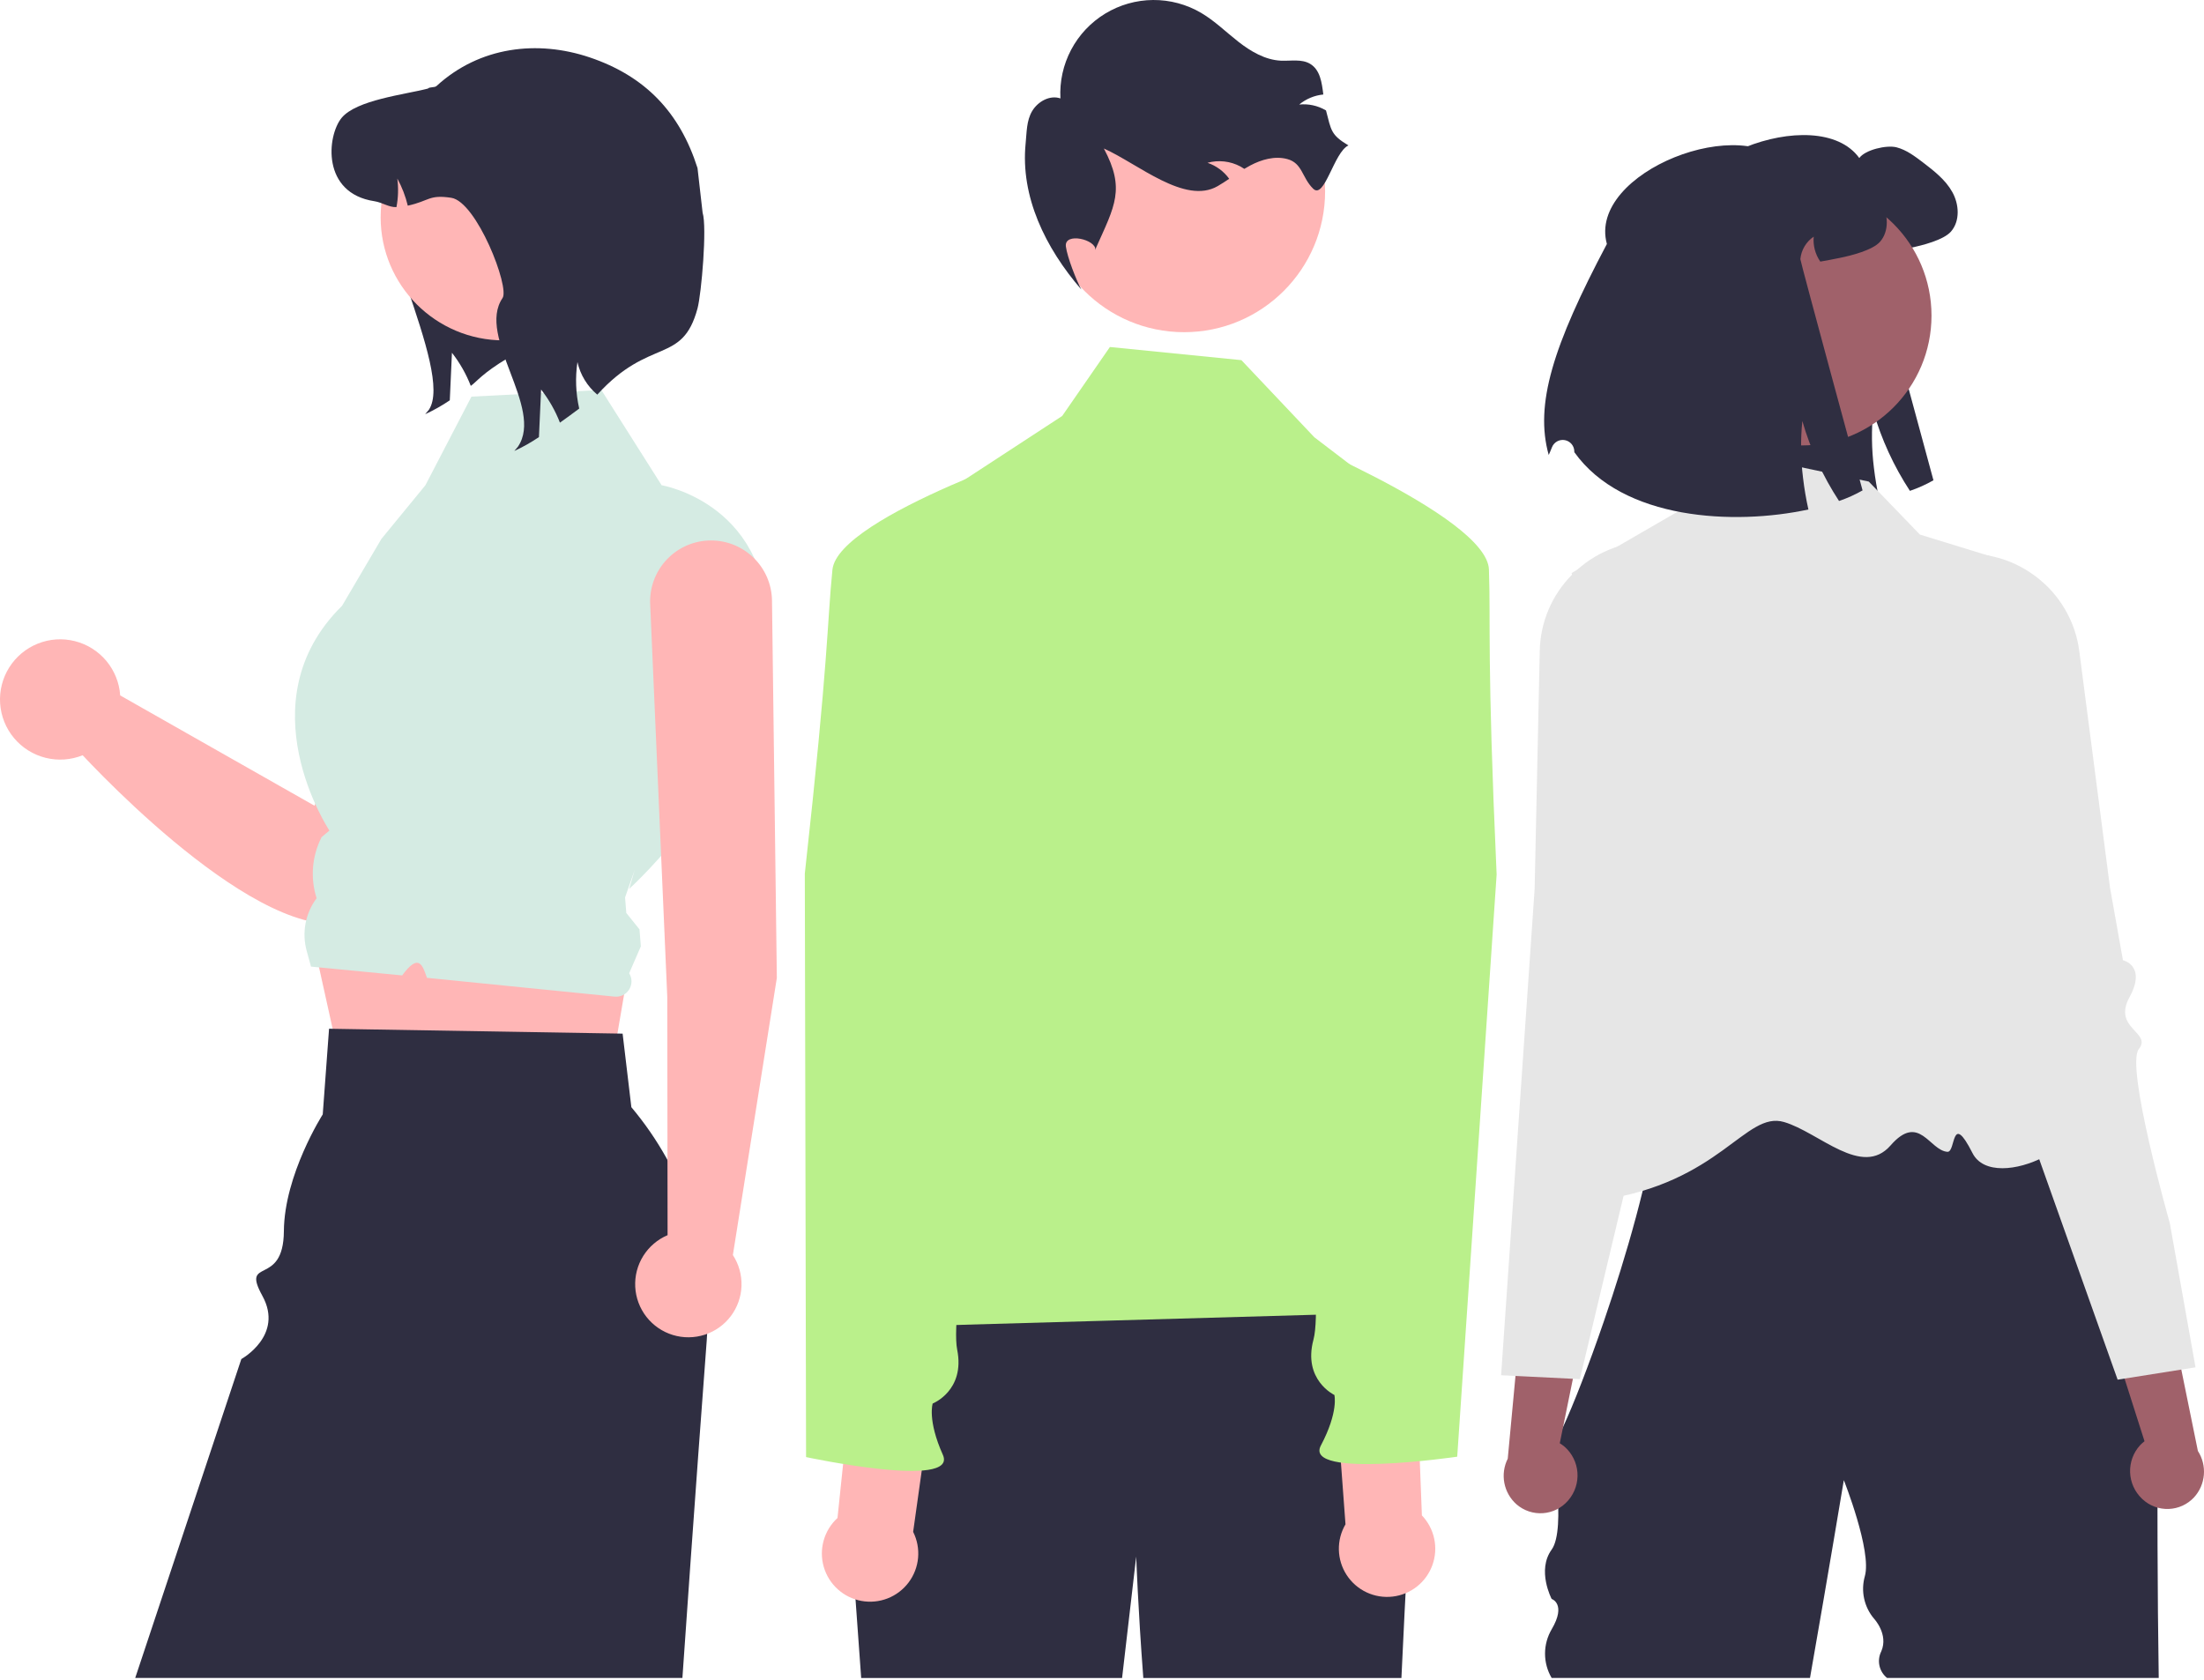
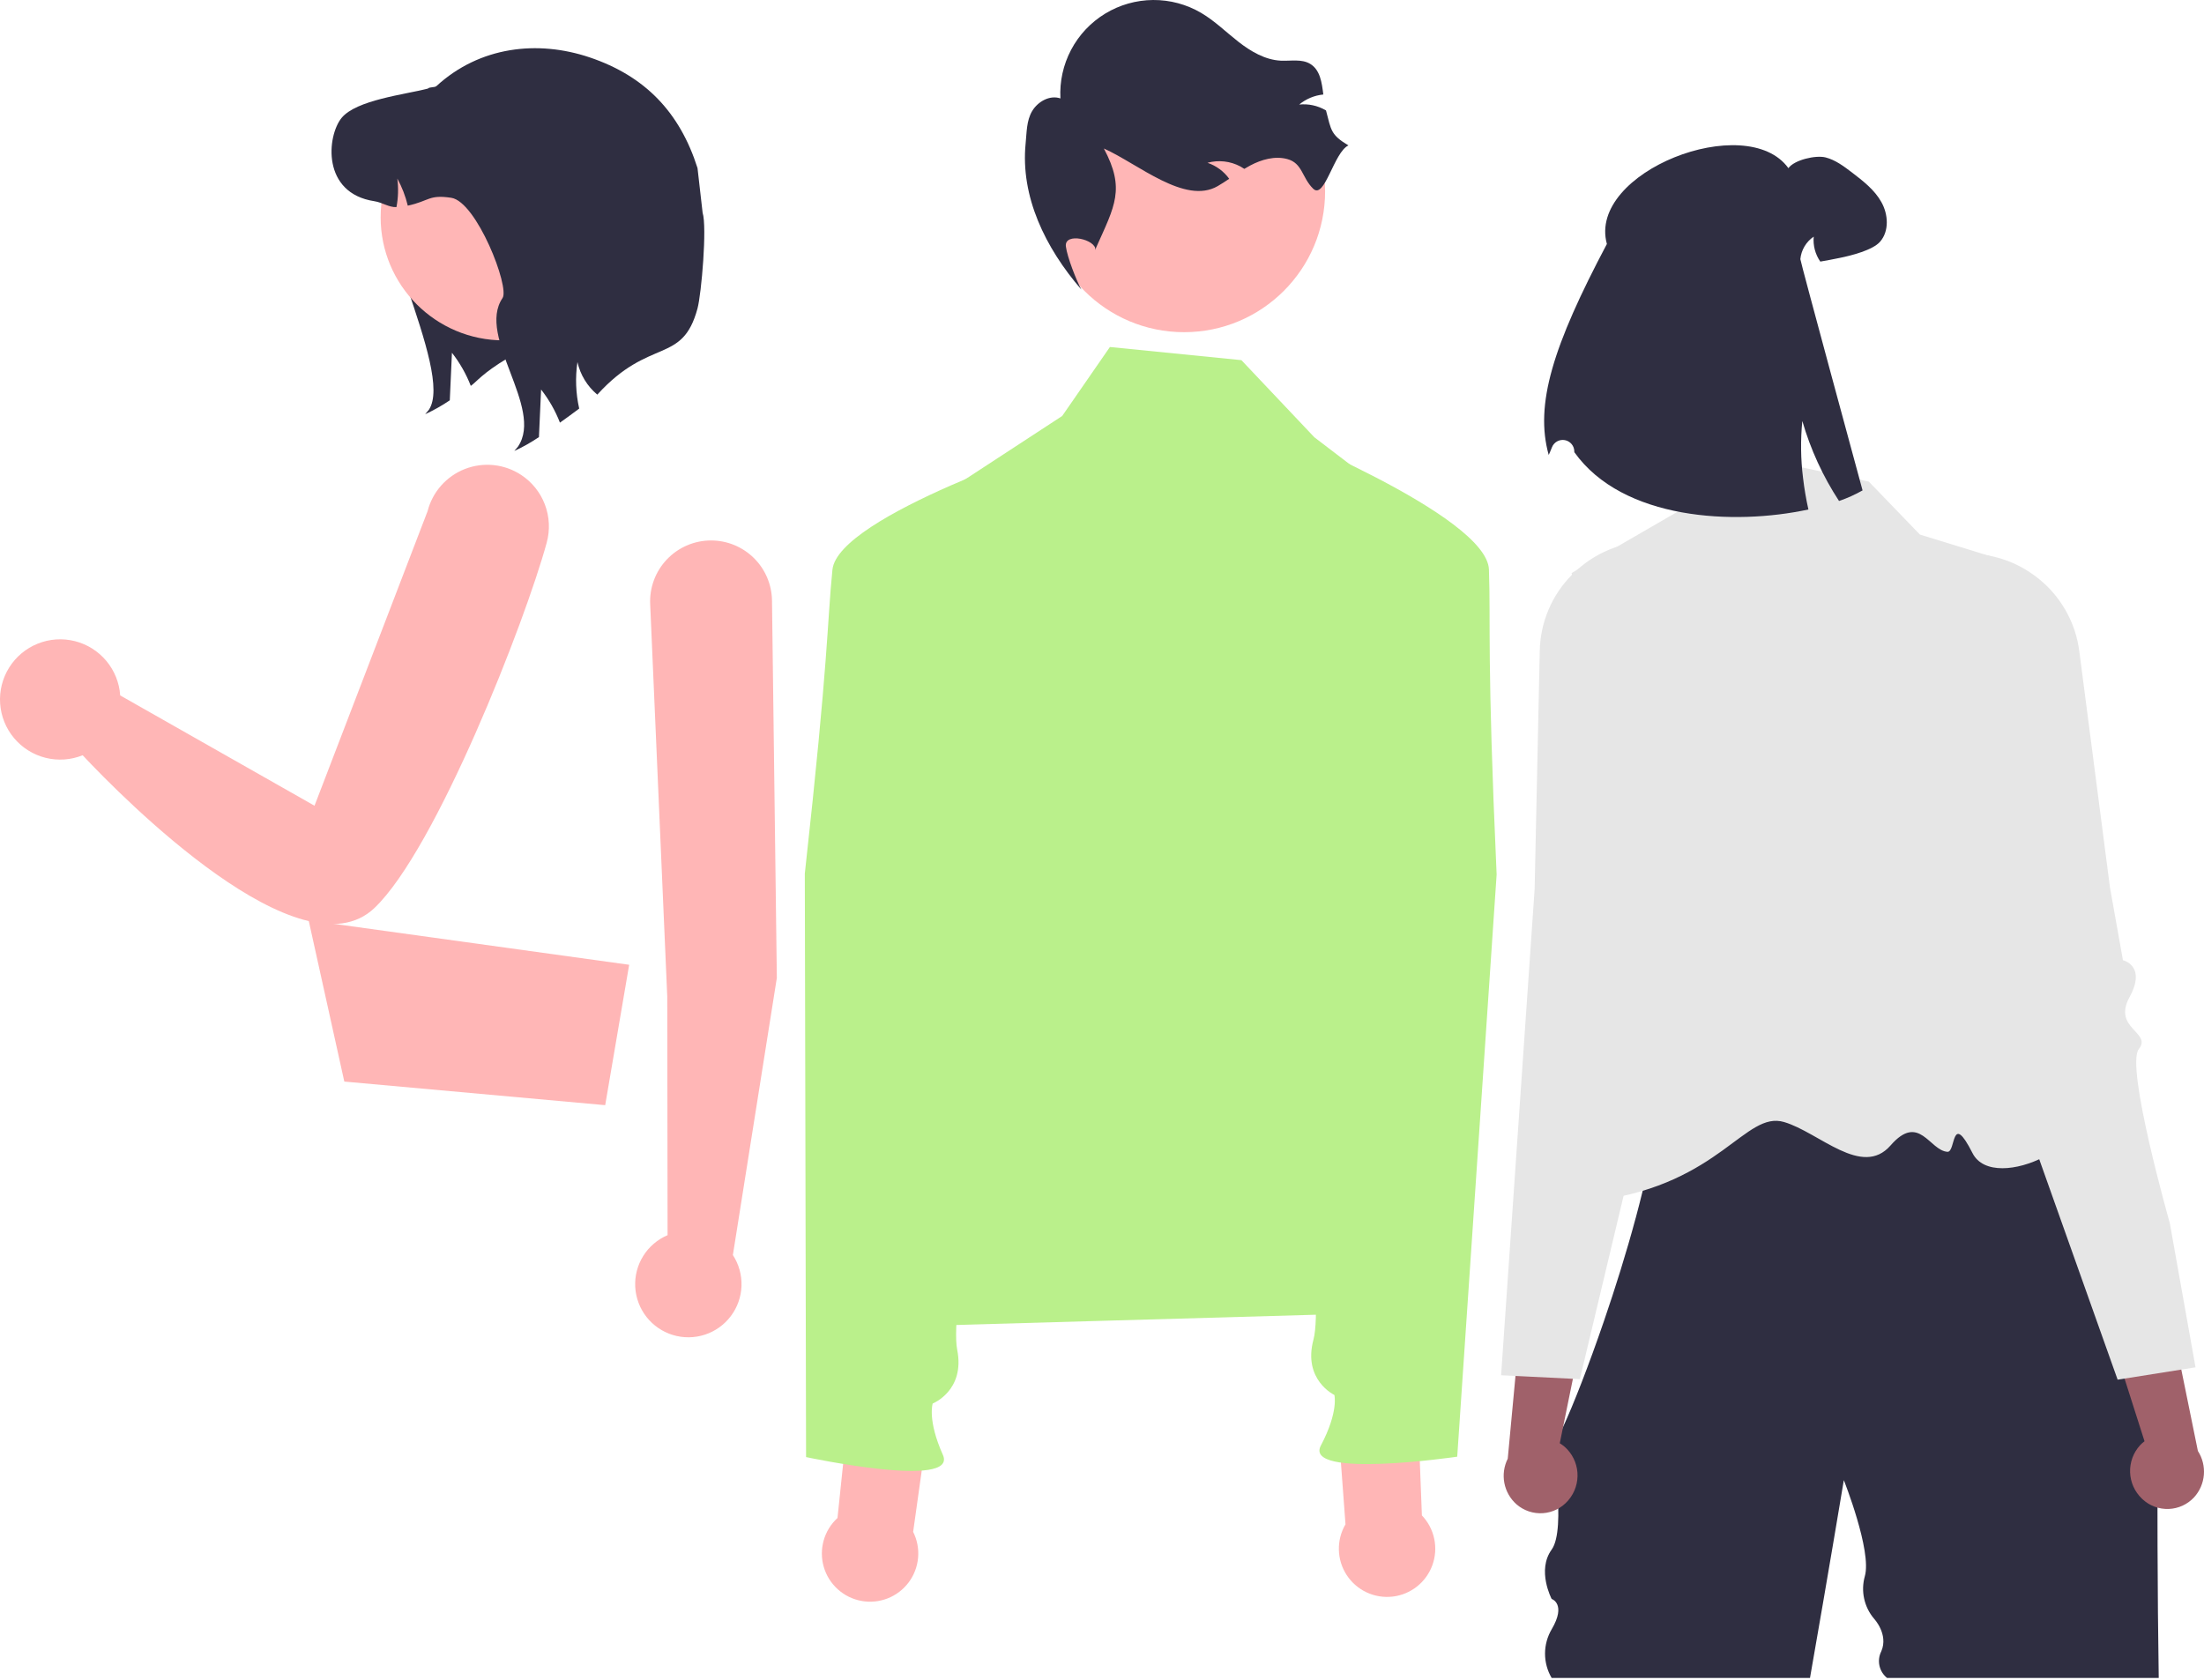
<svg xmlns="http://www.w3.org/2000/svg" width="341" height="260" viewBox="0 0 341 260" fill="none">
-   <path d="M259.581 36.189C256.523 25.039 281.19 15.477 287.667 24.456C288.568 23.18 291.896 22.404 293.423 22.796C294.951 23.188 296.235 24.166 297.488 25.114C299.211 26.438 300.997 27.808 302.054 29.712C303.12 31.607 303.284 34.192 301.851 35.836C300.715 37.144 297.363 37.99 295.656 38.335C294.465 38.578 293.463 38.773 292.601 38.914C291.819 37.787 291.458 36.42 291.583 35.053C291.003 35.444 290.517 35.959 290.159 36.56C289.802 37.161 289.582 37.834 289.515 38.531C289.492 38.82 299.141 74.323 299.141 74.323C297.982 74.983 296.762 75.531 295.499 75.96C293 72.141 291.086 67.97 289.821 63.585C289.53 66.517 289.567 69.472 289.93 72.396C290.124 74.036 290.401 75.664 290.761 77.276C279.294 79.751 262.048 78.936 254.545 68.41C254.544 68.366 254.543 68.323 254.541 68.279C254.536 67.864 254.385 67.463 254.117 67.146C253.848 66.829 253.478 66.615 253.069 66.541C252.66 66.468 252.238 66.538 251.875 66.741C251.513 66.944 251.232 67.267 251.081 67.654C250.899 68.119 250.732 68.521 250.582 68.841C248.397 61.024 251.224 51.978 259.581 36.189Z" fill="#2F2E41" />
  <path d="M240.067 223.125V223.491C240.053 223.369 240.053 223.247 240.067 223.125Z" fill="#2F2E41" />
  <path d="M251.297 160.023C251.588 159.944 251.885 159.887 252.185 159.851C251.841 159.907 251.545 159.964 251.297 160.023Z" fill="#2F2E41" />
-   <path d="M251.039 160.089C251.118 160.067 251.206 160.045 251.299 160.023C251.212 160.046 251.128 160.062 251.039 160.089Z" fill="#2F2E41" />
+   <path d="M251.039 160.089C251.118 160.067 251.206 160.045 251.299 160.023Z" fill="#2F2E41" />
  <path d="M333.996 259.663H291.967C291.368 259.184 290.951 258.514 290.787 257.764C290.623 257.015 290.722 256.232 291.067 255.547C292.216 252.914 289.966 250.507 289.966 250.507C289.202 249.613 288.671 248.543 288.42 247.394C288.168 246.244 288.205 245.051 288.525 243.919C289.639 240.03 285.275 229.052 285.275 229.052C285.275 229.052 282.922 243.227 280.04 259.663H240.068C239.399 258.522 239.046 257.224 239.046 255.901C239.046 254.578 239.399 253.28 240.068 252.139C242.398 248.189 240.068 247.432 240.068 247.432C240.068 247.432 237.739 243.012 240.068 239.803C242.398 236.594 240.068 223.49 240.068 223.49C240.156 224.07 240.82 223.016 241.842 220.808C243.397 217.448 245.774 211.405 248.176 204.39C249.893 199.383 251.624 193.874 253.07 188.488H253.074C253.453 187.073 253.812 185.67 254.152 184.281C254.815 181.556 255.384 178.909 255.816 176.423C256.754 171.069 257.063 166.469 256.343 163.477C255.746 160.988 254.44 159.615 252.186 159.85C253.393 159.65 255.163 159.461 257.343 159.281C257.737 159.25 258.144 159.218 258.565 159.183C274.829 157.954 309.723 157.249 309.723 157.249L320.411 176.388L333.947 200.633C333.947 200.633 333.578 233.157 333.996 259.663Z" fill="#2F2E41" />
  <path d="M289.137 74.525L264.513 69.302L259.624 79.143L243.159 88.675C243.159 88.675 253.772 132.069 253.711 138.172C253.558 153.667 228.765 188.402 247.492 185.73C266.218 183.058 270.022 171.865 276.034 173.635C281.456 175.231 288.076 182.332 292.508 177.253C296.941 172.175 298.502 178.039 301.304 178.242C302.636 178.338 301.834 171.829 305.185 178.444C308.536 185.059 326.306 176.155 320.283 170.132C310.253 160.102 308.214 86.16 308.214 86.16L297.048 82.725L289.137 74.525Z" fill="#E6E6E6" />
  <path d="M242.693 232.114C243.682 230.934 244.172 229.415 244.059 227.879C243.945 226.344 243.237 224.913 242.084 223.892C241.847 223.688 241.593 223.504 241.325 223.342L245.442 203.136L235.924 197.44L233.277 225.729C232.691 226.892 232.507 228.216 232.752 229.494C232.998 230.772 233.66 231.934 234.635 232.796C235.195 233.282 235.845 233.652 236.547 233.887C237.25 234.121 237.992 234.215 238.731 234.162C239.47 234.11 240.191 233.913 240.854 233.581C241.517 233.25 242.108 232.792 242.593 232.232C242.627 232.193 242.66 232.154 242.693 232.114Z" fill="#A0616A" />
  <path d="M272.246 125.606C272.186 124.956 271.358 124.661 270.209 124.254C269.056 123.899 267.96 123.38 266.955 122.713C264.412 120.876 265.413 118.956 266.797 116.301C267.067 115.785 267.348 115.248 267.611 114.69C268.394 113.036 267.148 106.214 263.9 94.409C262.899 90.775 262.903 88.208 262.211 86.505C261.523 84.802 260.143 83.963 256.382 83.788C251.837 83.558 247.386 85.14 244.005 88.187C243.914 88.268 243.819 88.356 243.728 88.44C243.556 88.602 243.387 88.767 243.222 88.935C240.096 92.08 238.307 96.313 238.23 100.747L238.212 101.502L237.436 137.569L235.256 169.218L232.25 212.817L234.476 212.926L243.359 213.368L244.437 213.421L246.993 202.697L250.069 189.794L251.2 185.054L254.708 170.349L256.344 163.478L257.344 159.282L257.752 157.568L259.739 149.24C259.785 149.064 264.356 131.027 269.627 128.011C271.593 126.888 272.302 126.234 272.246 125.606Z" fill="#E6E6E6" />
  <path d="M331.379 231.899C330.268 230.832 329.618 229.374 329.566 227.835C329.514 226.296 330.065 224.798 331.101 223.659C331.315 223.431 331.548 223.221 331.797 223.031L325.533 203.384L334.384 196.698L340.055 224.54C340.762 225.633 341.087 226.929 340.98 228.226C340.873 229.524 340.34 230.749 339.463 231.711C338.959 232.254 338.353 232.692 337.679 233.001C337.006 233.309 336.278 233.482 335.538 233.51C334.797 233.537 334.059 233.418 333.365 233.16C332.67 232.902 332.033 232.51 331.491 232.006C331.453 231.97 331.415 231.935 331.379 231.899Z" fill="#A0616A" />
  <path d="M335.708 189.267C335.708 189.267 328.805 164.979 330.91 162.35C333.016 159.721 326.798 159.207 329.477 154.31C332.157 149.413 328.459 148.594 328.459 148.594L326.452 137.336L322.864 109.681L322.755 108.859L321.712 100.813C321.42 98.515 320.668 96.299 319.501 94.298C318.334 92.298 316.775 90.553 314.918 89.168C314.823 89.096 314.726 89.026 314.629 88.956C314.188 88.638 313.736 88.344 313.275 88.072C309.831 86.041 305.787 85.272 301.838 85.9C294.398 87.059 296.713 89.834 295.507 97.267C293.546 109.354 293.037 116.269 293.993 117.831C294.315 118.357 294.654 118.861 294.976 119.344C296.638 121.838 297.839 123.637 295.507 125.74C294.578 126.508 293.544 127.141 292.437 127.618C291.341 128.149 290.548 128.53 290.559 129.182C290.571 129.814 291.346 130.384 293.42 131.289C295.933 132.389 298.633 136.548 300.844 140.796C302.599 144.221 304.163 147.739 305.531 151.335L324.536 204.786L327.636 213.503L328.705 213.334L337.486 211.941L339.689 211.593L335.708 189.267Z" fill="#E6E6E6" />
-   <path d="M278.75 68.932C289.845 68.932 298.839 59.937 298.839 48.842C298.839 37.747 289.845 28.753 278.75 28.753C267.655 28.753 258.66 37.747 258.66 48.842C258.66 59.937 267.655 68.932 278.75 68.932Z" fill="#A0616A" />
  <path d="M248.614 37.755C245.556 26.605 270.223 17.044 276.7 26.023C277.601 24.746 280.929 23.971 282.457 24.362C283.984 24.754 285.268 25.733 286.522 26.681C288.245 28.004 290.03 29.375 291.088 31.278C292.153 33.173 292.317 35.758 290.884 37.403C289.748 38.711 286.396 39.556 284.689 39.901C283.498 40.144 282.496 40.34 281.634 40.481C280.852 39.353 280.491 37.986 280.616 36.62C280.036 37.011 279.55 37.525 279.193 38.127C278.835 38.728 278.615 39.401 278.548 40.097C278.525 40.387 288.174 75.889 288.174 75.889C287.015 76.549 285.795 77.097 284.532 77.526C282.033 73.707 280.119 69.536 278.854 65.152C278.563 68.084 278.6 71.039 278.964 73.963C279.157 75.602 279.434 77.231 279.794 78.842C268.328 81.317 251.082 80.502 243.578 69.976C243.577 69.933 243.576 69.889 243.575 69.845C243.569 69.43 243.419 69.029 243.15 68.712C242.881 68.395 242.511 68.182 242.102 68.108C241.693 68.034 241.271 68.105 240.908 68.308C240.546 68.511 240.265 68.834 240.115 69.221C239.932 69.685 239.765 70.087 239.615 70.407C237.43 62.59 240.258 53.544 248.614 37.755Z" fill="#2F2E41" />
  <path d="M72.236 24.457C71.863 25.327 60.353 25.234 59.825 26.009C55.761 31.989 70.413 57.435 66.348 63.423L65.782 64.098C67.108 63.487 68.382 62.768 69.591 61.949C69.699 59.498 69.808 57.039 69.924 54.588C71.142 56.145 72.124 57.873 72.841 59.715C73.787 59.048 74.563 57.811 78.62 55.379C80.262 53.575 82.155 52.017 84.241 50.752L72.236 24.457Z" fill="#2F2E41" />
  <path d="M80.596 73.47C79.326 72.643 77.877 72.13 76.369 71.975C74.861 71.82 73.338 72.026 71.925 72.578C70.513 73.129 69.253 74.009 68.249 75.145C67.246 76.281 66.527 77.64 66.153 79.109L48.662 124.685L18.596 107.616C18.464 105.654 17.714 103.784 16.453 102.275C15.193 100.765 13.487 99.694 11.58 99.214C9.673 98.734 7.663 98.871 5.838 99.604C4.014 100.337 2.468 101.629 1.423 103.295C0.378 104.96 -0.113 106.914 0.022 108.876C0.156 110.838 0.908 112.707 2.17 114.215C3.432 115.723 5.139 116.793 7.047 117.27C8.955 117.748 10.964 117.609 12.788 116.874C19.12 123.632 46.57 151.339 57.934 140.513C67.486 131.414 81.271 96.147 84.589 83.969C85.121 82.022 85.021 79.956 84.303 78.069C83.585 76.182 82.288 74.572 80.596 73.47Z" fill="#FFB6B6" />
  <path d="M47.752 142.423L53.272 167.372L93.635 171.023L97.344 149.299L47.752 142.423Z" fill="#FFB6B6" />
-   <path d="M109.409 206.401C109.39 206.759 109.368 207.113 109.342 207.471C108.955 212.64 108.513 218.602 108.033 225.136C107.277 235.504 106.433 247.311 105.581 259.663H20.92L37.339 210.311C37.339 210.311 43.969 206.661 40.594 200.529C37.218 194.398 43.86 199.284 43.921 190.527C43.983 181.77 49.934 172.453 49.934 172.453L50.911 159.194L51.468 159.205L95.526 159.939L96.33 159.954L97.683 171.336C105.9 181.113 110.091 193.649 109.409 206.401Z" fill="#2F2E41" />
-   <path d="M72.943 61.379L93.033 60.344L102.365 75.089C102.365 75.089 119.922 78.025 118.705 98.714C117.488 119.403 97.343 137.558 97.343 137.558L98.204 134.606L96.709 138.879L96.9 141.279L98.941 143.82L99.151 146.448L97.343 150.606C97.578 150.983 97.703 151.418 97.703 151.862C97.704 152.306 97.579 152.742 97.345 153.119C97.11 153.496 96.775 153.8 96.376 153.996C95.978 154.192 95.532 154.272 95.09 154.228L66.061 151.319C65.4 149.501 64.87 147.325 62.221 150.947L59.486 150.682L48.118 149.58L47.449 147.143C47.069 145.758 47.01 144.304 47.276 142.893C47.542 141.482 48.127 140.15 48.985 138.999C47.998 135.907 48.257 132.551 49.706 129.647L49.761 129.538L50.968 128.532C50.968 128.532 37.761 108.69 52.922 93.746L59.007 83.401L65.816 75.094L72.943 61.379Z" fill="#D5EBE3" />
  <path d="M77.944 52.675C88.466 52.675 96.995 44.146 96.995 33.624C96.995 23.102 88.466 14.572 77.944 14.572C67.422 14.572 58.893 23.102 58.893 33.624C58.893 44.146 67.422 52.675 77.944 52.675Z" fill="#FFB6B6" />
  <path d="M92.413 61.069C90.862 59.773 89.782 58 89.341 56.027C88.989 58.423 89.081 60.863 89.613 63.225C88.581 64.001 87.581 64.738 86.634 65.405C85.918 63.562 84.935 61.835 83.718 60.278C83.601 62.729 83.493 65.188 83.384 67.639C82.175 68.458 80.901 69.176 79.576 69.787L80.142 69.113C84.206 63.124 73.688 52.102 77.753 46.121C78.893 44.446 73.742 31.205 69.817 30.608C66.327 30.081 66.474 31.089 63.092 31.826C62.741 30.361 62.196 28.95 61.471 27.629C61.664 29.101 61.62 30.593 61.339 32.051C60.137 32.097 59.191 31.331 57.911 31.135C49.743 29.887 50.573 21.052 52.846 18.251C55.126 15.459 62.697 14.621 66.187 13.714C66.505 13.403 67.227 13.597 67.545 13.303C74.234 7.181 83.181 6.167 91.232 8.88C99.818 11.774 105.171 17.374 107.919 26.008L108.707 32.917C109.414 35.139 108.524 45.476 107.919 47.727C105.565 56.478 100.551 52.11 92.413 61.069Z" fill="#2F2E41" />
  <path d="M120.192 151.329L119.442 92.915C119.403 90.44 118.393 88.08 116.629 86.344C114.865 84.608 112.489 83.635 110.014 83.635C108.734 83.635 107.467 83.895 106.29 84.401C105.114 84.907 104.053 85.647 103.172 86.576C102.291 87.505 101.608 88.604 101.166 89.805C100.723 91.007 100.53 92.286 100.598 93.564L103.237 154.218L103.287 191.141C101.732 191.801 100.417 192.924 99.522 194.357C98.626 195.789 98.194 197.463 98.283 199.151C98.372 200.838 98.978 202.457 100.019 203.787C101.061 205.118 102.486 206.096 104.103 206.588C105.719 207.081 107.448 207.063 109.054 206.539C110.66 206.015 112.066 205.008 113.08 203.657C114.095 202.306 114.669 200.675 114.724 198.986C114.779 197.298 114.314 195.633 113.39 194.218L120.192 151.329Z" fill="#FFB6B6" />
-   <path d="M218.518 226.904C218.518 226.904 217.359 247.766 216.826 259.665H176.891C176.069 248.837 175.792 240.881 175.792 240.881L173.607 259.665H133.241L130.738 224.877L142.832 194.9C142.832 194.9 208.37 190.355 214.449 196.121C220.524 201.882 218.518 226.904 218.518 226.904Z" fill="#2F2E41" />
  <path d="M183.204 51.405C195.251 51.405 205.018 41.639 205.018 29.592C205.018 17.545 195.251 7.778 183.204 7.778C171.157 7.778 161.391 17.545 161.391 29.592C161.391 41.639 171.157 51.405 183.204 51.405Z" fill="#FFB6B6" />
  <path d="M208.629 22.504C206.388 23.526 204.937 30.925 203.176 29.205C201.414 27.484 201.532 25.246 199.158 24.611C197.24 24.096 195.177 24.685 193.428 25.613C193.116 25.776 192.813 25.954 192.518 26.131C192.323 26.001 192.13 25.879 191.921 25.766C190.357 24.929 188.531 24.723 186.82 25.192C188.172 25.645 189.348 26.512 190.181 27.669C189.595 28.061 189.002 28.454 188.396 28.803C183.33 31.727 176.121 25.369 170.788 22.981C174.128 29.249 172.484 31.845 169.584 38.328L169.483 38.697C169.648 37.072 164.621 35.861 164.912 38.148C165.119 39.772 166.524 43.382 167.311 44.816C161.705 38.333 157.873 30.399 158.682 22.215C158.858 20.496 158.805 18.682 159.692 17.19C160.579 15.706 162.43 14.664 164.067 15.23C163.928 12.62 164.499 10.021 165.72 7.71C166.94 5.399 168.764 3.462 170.997 2.104C173.23 0.747 175.79 0.02 178.403 0C181.017 -0.019 183.587 0.671 185.84 1.995C187.933 3.224 189.681 4.961 191.6 6.46C193.519 7.958 195.73 9.265 198.163 9.389C199.707 9.463 201.387 9.086 202.713 9.886C204.249 10.813 204.512 12.755 204.742 14.624C203.372 14.759 202.074 15.3 201.012 16.176C202.43 16.032 203.857 16.338 205.09 17.051C205.114 17.062 205.136 17.075 205.157 17.089C205.969 20.178 205.886 20.862 208.629 22.504Z" fill="#2F2E41" />
  <path d="M133.338 205.453C151.914 183.709 145.64 156.053 138.267 128.135L139.67 86.893C139.739 84.87 140.293 82.893 141.287 81.129C142.28 79.366 143.684 77.867 145.378 76.76L164.342 64.371L171.723 53.699L192.069 55.734L203.351 67.665L215.84 77.199C218.976 79.593 221.362 82.834 222.716 86.539C224.071 90.244 224.339 94.259 223.487 98.111L211.536 152.158C211.536 152.158 216.534 180.176 213.484 183.271C210.434 186.365 202.575 183.272 208.808 186.746C216.287 190.914 223.087 190.145 219.302 193.93C215.517 197.715 220.307 202.977 220.307 202.977L133.338 205.453Z" fill="#BAF08B" />
  <path d="M141.28 237.054L144.377 214.991L132.02 211.463L129.576 234.906C128.553 235.844 127.813 237.048 127.437 238.384C127.061 239.719 127.065 241.133 127.449 242.467C127.833 243.8 128.581 245 129.61 245.931C130.638 246.863 131.906 247.489 133.27 247.739C134.635 247.99 136.043 247.854 137.335 247.349C138.627 246.843 139.752 245.987 140.584 244.877C141.416 243.767 141.922 242.446 142.045 241.064C142.168 239.682 141.903 238.293 141.28 237.054Z" fill="#FFB6B6" />
  <path d="M164.804 68.348C164.804 68.348 129.631 79.796 128.792 88.172C127.954 96.548 128.232 101.676 124.52 135.194L124.715 225.482C124.715 225.482 148.297 230.53 145.878 225.132C143.46 219.734 144.304 217.194 144.304 217.194C144.304 217.194 149.36 215.199 148.094 208.861C146.828 202.523 153.175 171.112 153.175 171.112L157.181 114.779L164.804 68.348Z" fill="#BAF08B" />
  <path d="M208.173 235.885L206.525 213.667L219.087 210.955L219.993 234.507C220.952 235.51 221.613 236.76 221.9 238.117C222.188 239.475 222.091 240.885 221.621 242.191C221.151 243.496 220.326 244.644 219.239 245.507C218.152 246.369 216.846 246.911 215.468 247.071C214.09 247.232 212.694 247.005 211.438 246.416C210.182 245.827 209.115 244.899 208.357 243.737C207.599 242.575 207.18 241.225 207.148 239.837C207.115 238.45 207.471 237.082 208.173 235.885Z" fill="#FFB6B6" />
  <path d="M195.727 66.003C195.727 66.003 230.076 79.725 230.366 88.139C230.655 96.552 230.042 101.65 231.556 135.339L225.459 225.421C225.459 225.421 201.598 228.918 204.364 223.689C207.13 218.461 206.454 215.871 206.454 215.871C206.454 215.871 201.539 213.55 203.217 207.308C204.894 201.066 200.614 169.308 200.614 169.308L200.298 112.833L195.727 66.003Z" fill="#BAF08B" />
</svg>